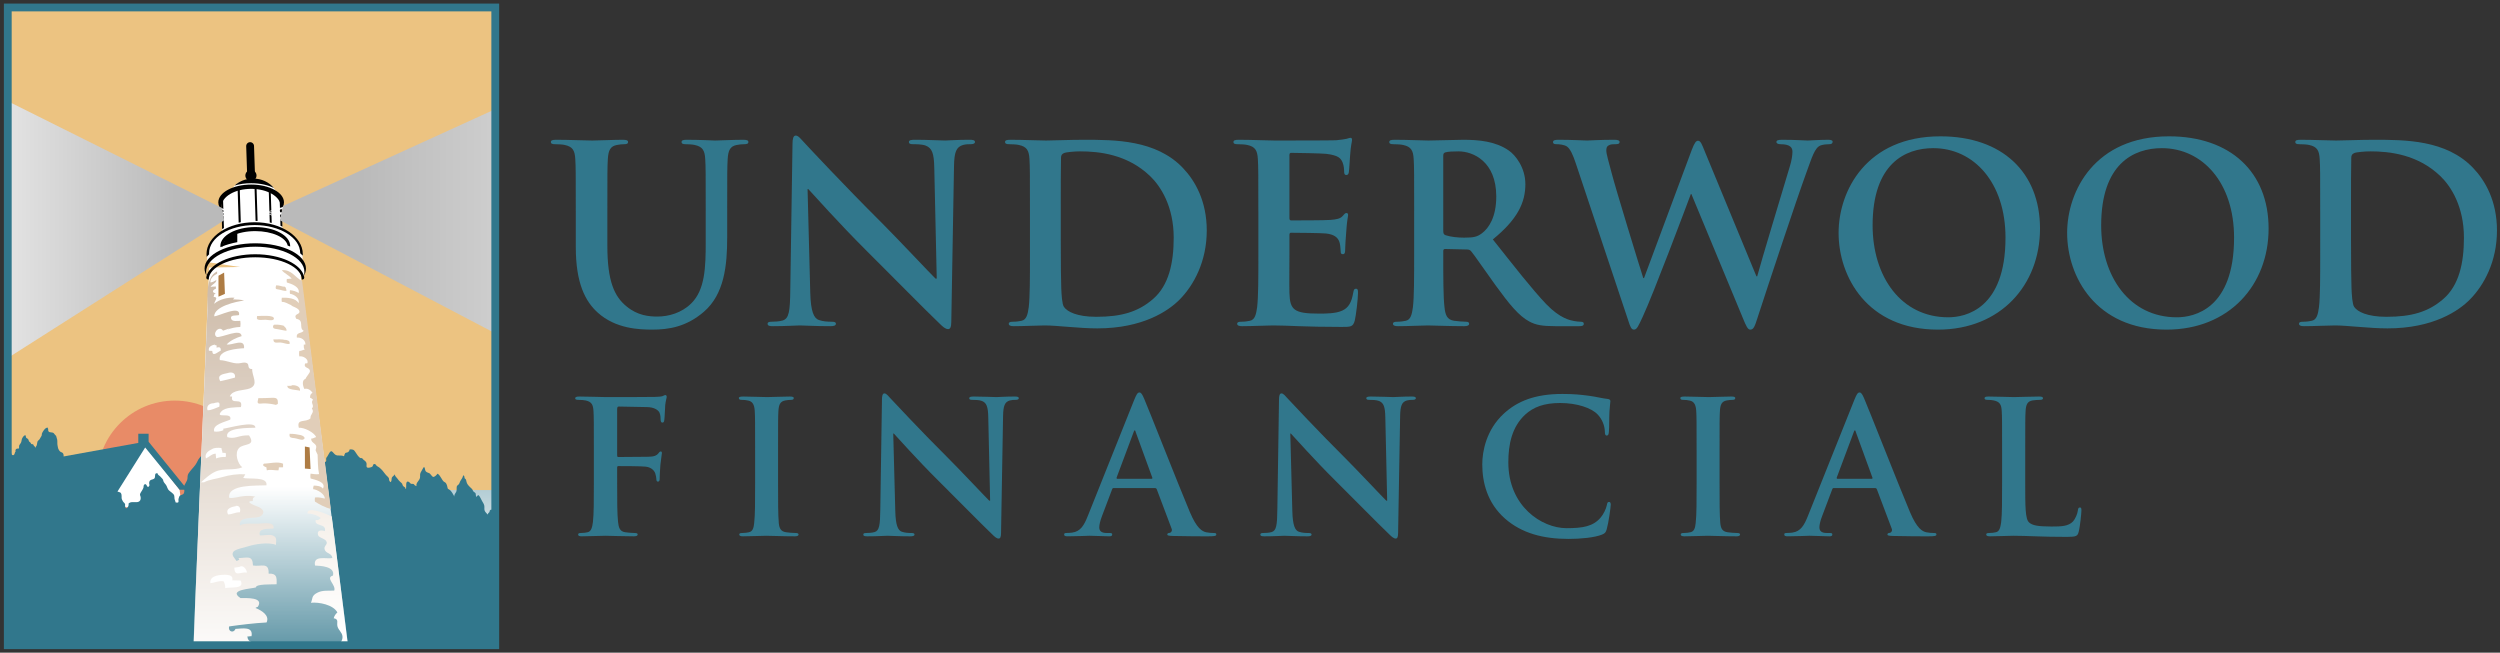
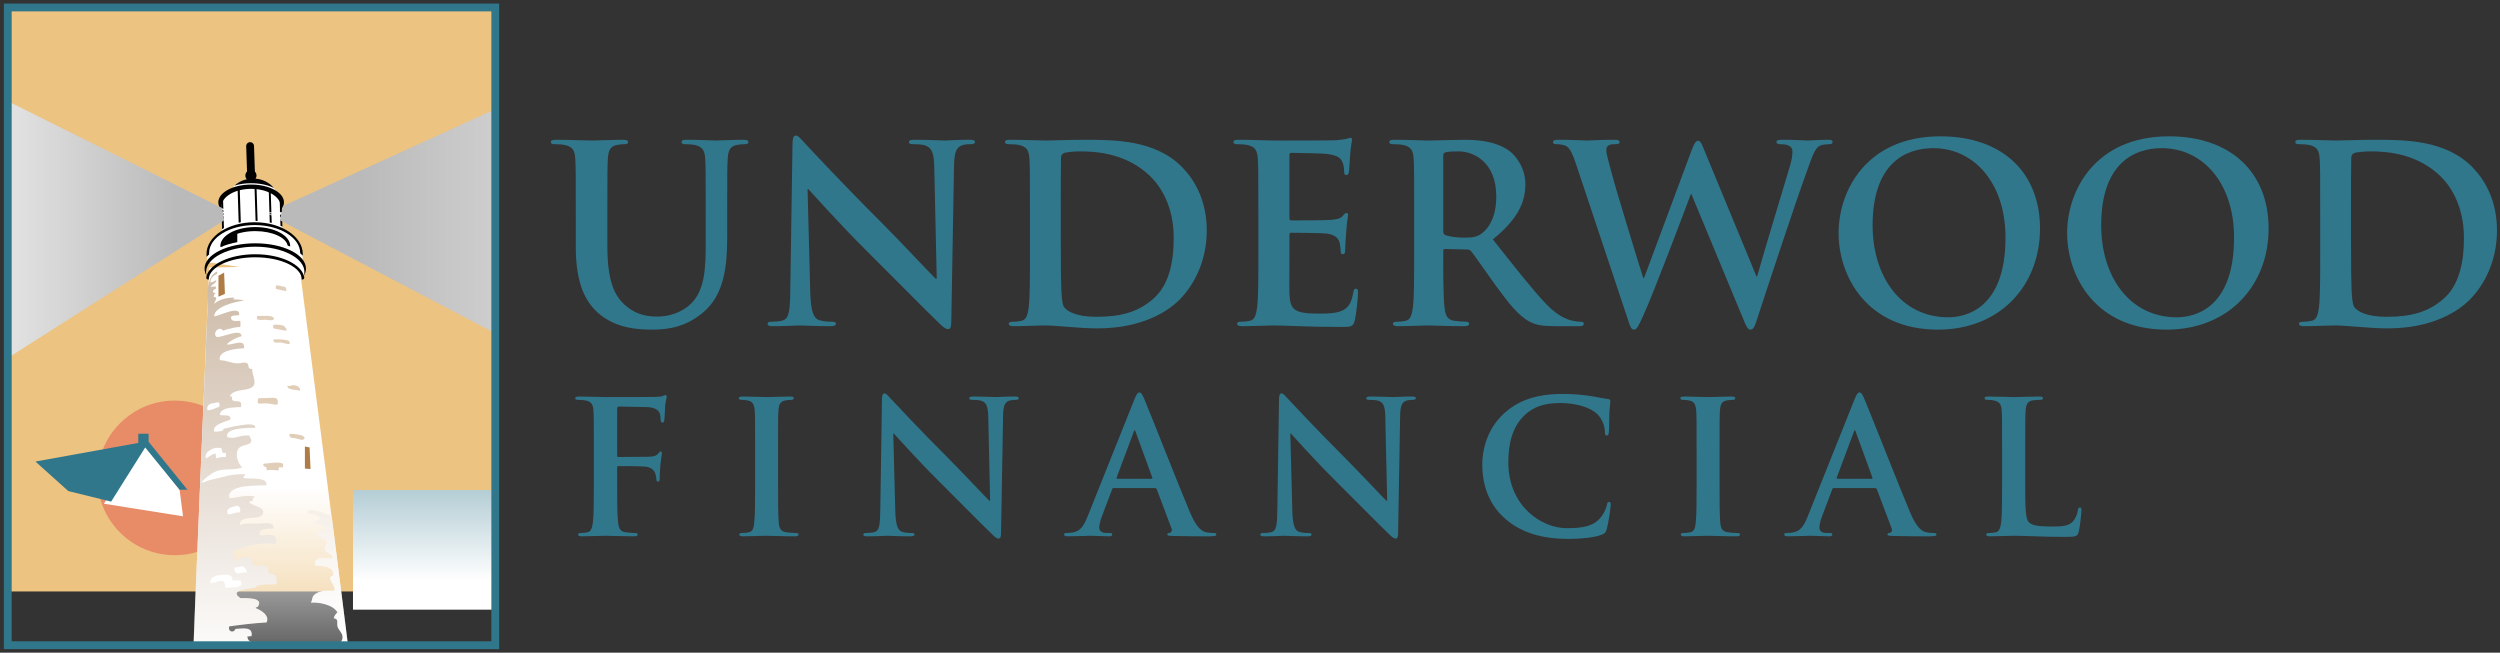
<svg xmlns="http://www.w3.org/2000/svg" xmlns:xlink="http://www.w3.org/1999/xlink" version="1.1" id="Layer_1" x="0px" y="0px" width="320.309px" height="83.624px" viewBox="0 0 320.309 83.624" enable-background="new 0 0 320.309 83.624" xml:space="preserve">
  <rect x="0" y="0" width="320.309" height="83.624" fill="#333333" stroke="none" />
  <g>
    <g>
      <path fill="#31778C" d="M73.771,27.07c0-4.803,0-5.686-0.064-6.696c-0.062-1.076-0.314-1.581-1.356-1.802    c-0.254-0.063-0.791-0.095-1.233-0.095c-0.348,0-0.537-0.063-0.537-0.284c0-0.222,0.222-0.284,0.695-0.284    c1.674,0,3.665,0.095,4.612,0.095c0.758,0,2.748-0.095,3.885-0.095c0.475,0,0.696,0.062,0.696,0.284    c0,0.22-0.189,0.284-0.507,0.284c-0.346,0-0.535,0.032-0.916,0.095c-0.854,0.158-1.104,0.695-1.168,1.802    c-0.062,1.01-0.062,1.894-0.062,6.696v4.423c0,4.58,0.916,6.507,2.464,7.77c1.421,1.17,2.874,1.296,3.948,1.296    c1.39,0,3.096-0.442,4.359-1.707c1.738-1.736,1.832-4.578,1.832-7.833V27.07c0-4.803,0-5.686-0.062-6.696    c-0.064-1.076-0.316-1.581-1.359-1.802c-0.252-0.063-0.789-0.095-1.137-0.095s-0.537-0.063-0.537-0.284    c0-0.222,0.222-0.284,0.664-0.284c1.611,0,3.601,0.095,3.633,0.095c0.379,0,2.369-0.095,3.602-0.095    c0.441,0,0.662,0.062,0.662,0.284c0,0.22-0.189,0.284-0.568,0.284c-0.348,0-0.537,0.032-0.916,0.095    c-0.854,0.158-1.105,0.695-1.168,1.802c-0.064,1.01-0.064,1.894-0.064,6.696v3.38c0,3.506-0.348,7.233-3,9.508    c-2.243,1.928-4.518,2.273-6.572,2.273c-1.674,0-4.706-0.094-7.013-2.178c-1.61-1.455-2.811-3.792-2.811-8.372V27.07z" />
      <path fill="#31778C" d="M103.813,37.495c0.063,2.463,0.474,3.285,1.106,3.507c0.537,0.189,1.137,0.219,1.643,0.219    c0.347,0,0.536,0.063,0.536,0.254c0,0.252-0.284,0.315-0.727,0.315c-2.054,0-3.316-0.095-3.917-0.095    c-0.284,0-1.77,0.095-3.411,0.095c-0.411,0-0.696-0.032-0.696-0.315c0-0.19,0.189-0.254,0.506-0.254    c0.411,0,0.979-0.03,1.422-0.157c0.822-0.251,0.947-1.169,0.979-3.917l0.285-18.703c0-0.633,0.094-1.074,0.41-1.074    c0.348,0,0.633,0.411,1.17,0.979c0.379,0.411,5.181,5.562,9.793,10.141c2.148,2.15,6.412,6.698,6.949,7.203h0.158l-0.316-14.185    c-0.031-1.926-0.315-2.526-1.073-2.842c-0.474-0.19-1.233-0.19-1.675-0.19c-0.379,0-0.506-0.094-0.506-0.284    c0-0.254,0.348-0.284,0.822-0.284c1.643,0,3.158,0.095,3.822,0.095c0.348,0,1.548-0.095,3.096-0.095    c0.411,0,0.727,0.03,0.727,0.284c0,0.189-0.189,0.284-0.569,0.284c-0.314,0-0.568,0-0.947,0.095    c-0.884,0.252-1.137,0.917-1.169,2.684l-0.348,19.936c0,0.695-0.127,0.978-0.41,0.978c-0.348,0-0.727-0.347-1.073-0.694    c-1.991-1.896-6.035-6.035-9.319-9.289c-3.443-3.412-6.951-7.359-7.52-7.96h-0.094L103.813,37.495z" />
      <path fill="#31778C" d="M131.961,27.07c0-4.803,0-5.686-0.062-6.696c-0.063-1.076-0.316-1.581-1.358-1.802    c-0.253-0.063-0.79-0.095-1.231-0.095c-0.349,0-0.538-0.063-0.538-0.284c0-0.222,0.222-0.284,0.696-0.284    c1.674,0,3.664,0.095,4.547,0.095c0.98,0,2.971-0.095,4.867-0.095c3.948,0,9.223,0,12.666,3.6c1.58,1.644,3.066,4.265,3.066,8.025    c0,3.981-1.676,7.013-3.443,8.813c-1.454,1.485-4.74,3.726-10.584,3.726c-2.307,0-5.148-0.378-6.729-0.378    c-0.727,0-2.717,0.095-3.98,0.095c-0.41,0-0.633-0.095-0.633-0.315c0-0.157,0.127-0.254,0.506-0.254    c0.475,0,0.854-0.061,1.138-0.124c0.632-0.127,0.79-0.822,0.917-1.739c0.156-1.326,0.156-3.823,0.156-6.729V27.07z M135.91,30.545    c0,3.348,0.031,5.78,0.062,6.38c0.033,0.791,0.096,2.052,0.348,2.4c0.412,0.602,1.644,1.265,4.139,1.265    c3.223,0,5.371-0.632,7.266-2.274c2.021-1.738,2.654-4.612,2.654-7.866c0-4.012-1.675-6.603-3.033-7.898    c-2.906-2.779-6.507-3.159-8.972-3.159c-0.632,0-1.8,0.095-2.054,0.222c-0.284,0.126-0.379,0.285-0.379,0.63    c-0.031,1.074-0.031,3.823-0.031,6.319V30.545z" />
      <path fill="#31778C" d="M161.223,27.07c0-4.803,0-5.686-0.062-6.696c-0.063-1.076-0.316-1.581-1.359-1.802    c-0.252-0.063-0.789-0.095-1.23-0.095c-0.349,0-0.538-0.063-0.538-0.284c0-0.222,0.221-0.284,0.694-0.284    c1.676,0,3.666,0.095,4.549,0.095c1.012,0,7.299,0,7.898-0.033c0.602-0.062,1.105-0.125,1.359-0.188    c0.156-0.032,0.346-0.126,0.504-0.126s0.189,0.126,0.189,0.283c0,0.222-0.158,0.602-0.253,2.055    c-0.032,0.317-0.095,1.705-0.158,2.084c-0.03,0.158-0.095,0.348-0.315,0.348s-0.284-0.158-0.284-0.443    c0-0.221-0.031-0.757-0.189-1.137c-0.222-0.567-0.536-0.946-2.116-1.137c-0.537-0.063-3.854-0.126-4.486-0.126    c-0.158,0-0.221,0.095-0.221,0.317v7.991c0,0.222,0.031,0.347,0.221,0.347c0.695,0,4.328,0,5.055-0.062    c0.758-0.063,1.233-0.158,1.517-0.474c0.221-0.252,0.349-0.41,0.505-0.41c0.127,0,0.221,0.063,0.221,0.251    c0,0.189-0.156,0.695-0.251,2.307c-0.063,0.633-0.126,1.896-0.126,2.115c0,0.253,0,0.602-0.285,0.602    c-0.222,0-0.283-0.127-0.283-0.285c-0.031-0.317-0.031-0.726-0.128-1.137c-0.157-0.632-0.601-1.106-1.769-1.232    c-0.602-0.063-3.729-0.094-4.486-0.094c-0.158,0-0.189,0.126-0.189,0.316v2.495c0,1.075-0.031,3.981,0,4.896    c0.062,2.18,0.568,2.654,3.791,2.654c0.822,0,2.148,0,2.969-0.38c0.822-0.379,1.2-1.042,1.422-2.336    c0.062-0.348,0.127-0.474,0.348-0.474c0.253,0,0.253,0.253,0.253,0.569c0,0.726-0.253,2.874-0.411,3.505    c-0.222,0.822-0.506,0.822-1.706,0.822c-4.77,0-6.886-0.191-8.751-0.191c-0.725,0-2.715,0.095-3.979,0.095    c-0.412,0-0.633-0.095-0.633-0.315c0-0.157,0.127-0.254,0.506-0.254c0.475,0,0.852-0.061,1.137-0.124    c0.631-0.127,0.79-0.822,0.916-1.739c0.158-1.326,0.158-3.823,0.158-6.729V27.07z" />
      <path fill="#31778C" d="M181.188,27.07c0-4.803,0-5.686-0.062-6.696c-0.063-1.076-0.316-1.581-1.357-1.802    c-0.254-0.063-0.789-0.095-1.232-0.095c-0.348,0-0.537-0.063-0.537-0.284c0-0.222,0.222-0.284,0.695-0.284    c1.672,0,3.664,0.095,4.326,0.095c1.074,0,3.477-0.095,4.455-0.095c1.991,0,4.106,0.188,5.812,1.358    c0.885,0.601,2.148,2.21,2.148,4.329c0,2.337-0.979,4.485-4.17,7.077c2.811,3.539,4.992,6.349,6.854,8.306    c1.771,1.834,3.064,2.055,3.538,2.149c0.349,0.064,0.633,0.094,0.886,0.094s0.379,0.097,0.379,0.254    c0,0.252-0.221,0.315-0.601,0.315h-3c-1.77,0-2.56-0.158-3.381-0.599c-1.359-0.727-2.559-2.213-4.328-4.645    c-1.264-1.737-2.717-3.886-3.128-4.36c-0.157-0.19-0.348-0.222-0.568-0.222l-2.747-0.063c-0.158,0-0.254,0.063-0.254,0.254v0.442    c0,2.938,0,5.435,0.158,6.761c0.096,0.917,0.285,1.612,1.232,1.739c0.474,0.063,1.168,0.124,1.547,0.124    c0.253,0,0.379,0.097,0.379,0.254c0,0.22-0.221,0.315-0.632,0.315c-1.831,0-4.169-0.095-4.644-0.095    c-0.6,0-2.592,0.095-3.852,0.095c-0.412,0-0.633-0.095-0.633-0.315c0-0.157,0.126-0.254,0.506-0.254    c0.473,0,0.852-0.061,1.137-0.124c0.631-0.127,0.789-0.822,0.915-1.739c0.157-1.326,0.157-3.823,0.157-6.729V27.07z     M184.916,29.565c0,0.348,0.062,0.474,0.285,0.569c0.663,0.222,1.61,0.316,2.399,0.316c1.265,0,1.676-0.126,2.243-0.538    c0.947-0.695,1.865-2.148,1.865-4.739c0-4.485-2.97-5.78-4.834-5.78c-0.789,0-1.358,0.032-1.674,0.126    c-0.223,0.063-0.285,0.189-0.285,0.443V29.565z" />
      <path fill="#31778C" d="M201.921,21.004c-0.38-1.167-0.728-1.927-1.17-2.243c-0.349-0.221-0.979-0.285-1.265-0.285    c-0.315,0-0.504-0.031-0.504-0.284c0-0.222,0.252-0.284,0.695-0.284c1.642,0,3.381,0.095,3.664,0.095    c0.285,0,1.674-0.095,3.506-0.095c0.441,0,0.662,0.095,0.662,0.284c0,0.252-0.25,0.284-0.566,0.284c-0.252,0-0.57,0-0.791,0.127    c-0.283,0.126-0.346,0.348-0.346,0.695c0,0.411,0.314,1.485,0.693,2.906c0.539,2.085,3.475,11.658,4.043,13.426h0.096    l6.129-16.458c0.348-0.885,0.537-1.138,0.789-1.138c0.348,0,0.506,0.474,0.916,1.486l6.57,15.889h0.096    c0.568-2.115,3.096-10.457,4.201-14.153c0.223-0.725,0.316-1.388,0.316-1.83c0-0.506-0.285-0.949-1.518-0.949    c-0.314,0-0.535-0.094-0.535-0.284c0-0.222,0.252-0.284,0.727-0.284c1.674,0,3,0.095,3.285,0.095c0.221,0,1.58-0.095,2.621-0.095    c0.348,0,0.568,0.062,0.568,0.251c0,0.222-0.156,0.316-0.441,0.316c-0.314,0-0.758,0.032-1.105,0.158    c-0.758,0.285-1.105,1.55-1.77,3.348c-1.451,3.982-4.77,14.027-6.318,18.767c-0.348,1.104-0.506,1.482-0.916,1.482    c-0.314,0-0.504-0.378-0.979-1.546l-6.57-15.829h-0.064c-0.6,1.612-4.801,12.796-6.158,15.701    c-0.602,1.295-0.76,1.673-1.137,1.673c-0.318,0-0.475-0.346-0.729-1.168L201.921,21.004z" />
      <path fill="#31778C" d="M235.566,29.85c0-5.402,3.568-12.383,13.047-12.383c7.866,0,12.76,4.58,12.76,11.814    c0,7.235-5.051,12.952-13.077,12.952C239.23,42.232,235.566,35.44,235.566,29.85z M256.952,30.45    c0-7.076-4.075-11.468-9.256-11.468c-3.633,0-7.771,2.022-7.771,9.887c0,6.571,3.635,11.785,9.701,11.785    C251.834,40.654,256.952,39.58,256.952,30.45z" />
      <path fill="#31778C" d="M264.85,29.85c0-5.402,3.57-12.383,13.047-12.383c7.865,0,12.764,4.58,12.764,11.814    c0,7.235-5.055,12.952-13.078,12.952C268.514,42.232,264.85,35.44,264.85,29.85z M286.237,30.45    c0-7.076-4.076-11.468-9.256-11.468c-3.633,0-7.771,2.022-7.771,9.887c0,6.571,3.633,11.785,9.697,11.785    C281.122,40.654,286.237,39.58,286.237,30.45z" />
      <path fill="#31778C" d="M297.272,27.07c0-4.803,0-5.686-0.064-6.696c-0.062-1.076-0.316-1.581-1.359-1.802    c-0.25-0.063-0.789-0.095-1.23-0.095c-0.348,0-0.537-0.063-0.537-0.284c0-0.222,0.221-0.284,0.695-0.284    c1.674,0,3.664,0.095,4.547,0.095c0.98,0,2.971-0.095,4.867-0.095c3.949,0,9.223,0,12.666,3.6    c1.582,1.644,3.064,4.265,3.064,8.025c0,3.981-1.672,7.013-3.443,8.813c-1.451,1.485-4.738,3.726-10.582,3.726    c-2.307,0-5.148-0.378-6.73-0.378c-0.725,0-2.715,0.095-3.979,0.095c-0.41,0-0.633-0.095-0.633-0.315    c0-0.157,0.127-0.254,0.506-0.254c0.475,0,0.854-0.061,1.137-0.124c0.633-0.127,0.791-0.822,0.918-1.739    c0.158-1.326,0.158-3.823,0.158-6.729V27.07z M301.219,30.545c0,3.348,0.033,5.78,0.064,6.38c0.031,0.791,0.096,2.052,0.346,2.4    c0.412,0.602,1.645,1.265,4.137,1.265c3.225,0,5.373-0.632,7.27-2.274c2.021-1.738,2.652-4.612,2.652-7.866    c0-4.012-1.674-6.603-3.031-7.898c-2.908-2.779-6.51-3.159-8.973-3.159c-0.633,0-1.801,0.095-2.055,0.222    c-0.281,0.126-0.377,0.285-0.377,0.63c-0.033,1.074-0.033,3.823-0.033,6.319V30.545z" />
      <path fill="#31778C" d="M79.072,61.845c0,2.275,0,4.051,0.118,5.046c0.071,0.687,0.215,1.208,0.925,1.304    c0.33,0.047,0.852,0.095,1.183,0.095c0.308,0,0.403,0.07,0.403,0.189c0,0.165-0.165,0.235-0.521,0.235    c-1.494,0-2.985-0.071-3.601-0.071s-2.11,0.071-3.009,0.071c-0.331,0-0.498-0.047-0.498-0.235c0-0.119,0.095-0.189,0.356-0.189    c0.356,0,0.64-0.047,0.852-0.095c0.474-0.096,0.592-0.617,0.688-1.304c0.119-0.995,0.119-2.771,0.119-5.046v-4.169    c0-3.601,0-4.265-0.047-5.021c-0.049-0.806-0.237-1.185-1.019-1.35c-0.189-0.047-0.592-0.072-0.925-0.072    c-0.236,0-0.401-0.047-0.401-0.19c0-0.189,0.189-0.237,0.545-0.237c1.229,0,2.723,0.071,3.41,0.071c0.899,0,5.708,0,6.256-0.023    c0.449-0.025,0.733-0.025,0.969-0.095c0.142-0.047,0.261-0.142,0.379-0.142c0.097,0,0.167,0.095,0.167,0.212    c0,0.168-0.119,0.452-0.189,1.067c-0.023,0.238-0.07,1.634-0.119,1.919c-0.023,0.188-0.07,0.331-0.237,0.331    c-0.165,0-0.213-0.118-0.236-0.378c0-0.19,0-0.569-0.142-0.899c-0.165-0.334-0.664-0.688-1.564-0.711l-3.647-0.07    c-0.144,0-0.214,0.07-0.214,0.331v5.922c0,0.141,0.024,0.213,0.166,0.213l3.033-0.024c0.402,0,0.733,0,1.065-0.022    c0.451-0.025,0.782-0.119,1.019-0.425c0.117-0.142,0.167-0.238,0.307-0.238c0.096,0,0.143,0.071,0.143,0.214    c0,0.142-0.119,0.735-0.189,1.469c-0.048,0.474-0.095,1.562-0.095,1.729c0,0.213,0,0.45-0.238,0.45    c-0.141,0-0.189-0.166-0.189-0.331c0-0.167-0.048-0.452-0.142-0.735c-0.119-0.332-0.474-0.759-1.209-0.852    c-0.591-0.072-3.102-0.072-3.505-0.072c-0.119,0-0.166,0.047-0.166,0.212V61.845z" />
      <path fill="#31778C" d="M96.748,57.676c0-3.601,0-4.265-0.048-5.021c-0.046-0.806-0.283-1.209-0.804-1.327    c-0.262-0.07-0.569-0.095-0.853-0.095c-0.237,0-0.379-0.047-0.379-0.236c0-0.143,0.19-0.191,0.568-0.191    c0.901,0,2.394,0.071,3.081,0.071c0.59,0,1.988-0.071,2.89-0.071c0.308,0,0.498,0.048,0.498,0.191c0,0.189-0.145,0.236-0.38,0.236    c-0.237,0-0.426,0.025-0.71,0.072c-0.64,0.118-0.829,0.521-0.878,1.35c-0.045,0.756-0.045,1.421-0.045,5.021v4.169    c0,2.298,0,4.169,0.094,5.188c0.071,0.64,0.236,1.066,0.946,1.162c0.333,0.047,0.854,0.095,1.209,0.095    c0.261,0,0.379,0.07,0.379,0.189c0,0.165-0.189,0.235-0.45,0.235c-1.564,0-3.056-0.071-3.696-0.071    c-0.544,0-2.036,0.071-2.984,0.071c-0.307,0-0.473-0.071-0.473-0.235c0-0.119,0.094-0.189,0.378-0.189    c0.356,0,0.64-0.047,0.854-0.095c0.473-0.096,0.615-0.498,0.685-1.187c0.119-0.994,0.119-2.865,0.119-5.164V57.676z" />
      <path fill="#31778C" d="M114.707,65.493c0.047,1.85,0.356,2.465,0.829,2.631c0.403,0.142,0.854,0.166,1.232,0.166    c0.26,0,0.403,0.047,0.403,0.189c0,0.188-0.214,0.235-0.545,0.235c-1.539,0-2.487-0.071-2.938-0.071    c-0.214,0-1.327,0.071-2.559,0.071c-0.307,0-0.521-0.023-0.521-0.235c0-0.142,0.142-0.189,0.379-0.189    c0.308,0,0.734-0.023,1.065-0.118c0.618-0.19,0.711-0.877,0.735-2.94l0.213-14.022c0-0.476,0.071-0.807,0.309-0.807    c0.261,0,0.473,0.307,0.876,0.734c0.284,0.308,3.885,4.169,7.343,7.604c1.612,1.611,4.811,5.023,5.212,5.402h0.118l-0.236-10.636    c-0.024-1.445-0.239-1.897-0.807-2.133c-0.354-0.142-0.923-0.142-1.255-0.142c-0.284,0-0.378-0.07-0.378-0.213    c0-0.191,0.259-0.214,0.615-0.214c1.232,0,2.37,0.071,2.867,0.071c0.26,0,1.161-0.071,2.321-0.071    c0.308,0,0.545,0.023,0.545,0.214c0,0.143-0.142,0.213-0.426,0.213c-0.237,0-0.426,0-0.711,0.072    c-0.663,0.188-0.852,0.686-0.877,2.012l-0.259,14.95c0,0.521-0.096,0.735-0.309,0.735c-0.261,0-0.545-0.264-0.805-0.522    c-1.492-1.422-4.525-4.524-6.988-6.964c-2.583-2.559-5.213-5.522-5.639-5.971h-0.071L114.707,65.493z" />
      <path fill="#31778C" d="M142.69,62.532c-0.119,0-0.166,0.047-0.213,0.189l-1.28,3.387c-0.236,0.594-0.355,1.163-0.355,1.446    c0,0.427,0.213,0.735,0.948,0.735h0.354c0.285,0,0.356,0.047,0.356,0.189c0,0.188-0.142,0.235-0.402,0.235    c-0.757,0-1.776-0.071-2.511-0.071c-0.261,0-1.563,0.071-2.796,0.071c-0.307,0-0.45-0.047-0.45-0.235    c0-0.142,0.096-0.189,0.284-0.189c0.213,0,0.545-0.023,0.735-0.047c1.089-0.144,1.54-0.947,2.014-2.133l5.946-14.876    c0.285-0.687,0.426-0.948,0.665-0.948c0.213,0,0.354,0.214,0.591,0.758c0.569,1.303,4.359,10.969,5.875,14.571    c0.9,2.129,1.587,2.462,2.084,2.582c0.354,0.071,0.71,0.095,0.997,0.095c0.188,0,0.307,0.024,0.307,0.189    c0,0.188-0.213,0.235-1.09,0.235c-0.852,0-2.582,0-4.478-0.047c-0.426-0.024-0.71-0.024-0.71-0.188    c0-0.142,0.095-0.189,0.332-0.213c0.166-0.047,0.332-0.261,0.213-0.546l-1.894-5.023c-0.048-0.118-0.119-0.165-0.237-0.165H142.69    z M147.523,61.349c0.117,0,0.142-0.073,0.117-0.144l-2.132-5.852c-0.024-0.094-0.047-0.214-0.118-0.214    c-0.071,0-0.119,0.12-0.142,0.214l-2.18,5.828c-0.023,0.094,0,0.167,0.095,0.167H147.523z" />
      <path fill="#31778C" d="M165.578,65.493c0.048,1.85,0.354,2.465,0.829,2.631c0.402,0.142,0.854,0.166,1.231,0.166    c0.261,0,0.403,0.047,0.403,0.189c0,0.188-0.214,0.235-0.544,0.235c-1.541,0-2.487-0.071-2.939-0.071    c-0.212,0-1.325,0.071-2.557,0.071c-0.308,0-0.522-0.023-0.522-0.235c0-0.142,0.143-0.189,0.38-0.189    c0.308,0,0.734-0.023,1.066-0.118c0.615-0.19,0.71-0.877,0.734-2.94l0.211-14.022c0-0.476,0.072-0.807,0.31-0.807    c0.259,0,0.473,0.307,0.876,0.734c0.286,0.308,3.886,4.169,7.344,7.604c1.611,1.611,4.809,5.023,5.211,5.402h0.119l-0.237-10.636    c-0.023-1.445-0.236-1.897-0.804-2.133c-0.356-0.142-0.925-0.142-1.256-0.142c-0.284,0-0.379-0.07-0.379-0.213    c0-0.191,0.261-0.214,0.616-0.214c1.231,0,2.369,0.071,2.867,0.071c0.26,0,1.16-0.071,2.322-0.071    c0.307,0,0.544,0.023,0.544,0.214c0,0.143-0.141,0.213-0.427,0.213c-0.237,0-0.427,0-0.711,0.072    c-0.662,0.188-0.852,0.686-0.876,2.012l-0.26,14.95c0,0.521-0.096,0.735-0.308,0.735c-0.261,0-0.545-0.264-0.806-0.522    c-1.493-1.422-4.524-4.524-6.989-6.964c-2.582-2.559-5.212-5.522-5.638-5.971h-0.071L165.578,65.493z" />
      <path fill="#31778C" d="M192.85,66.465c-2.32-2.039-2.936-4.691-2.936-6.989c0-1.611,0.498-4.407,2.771-6.491    c1.705-1.564,3.957-2.511,7.486-2.511c1.471,0,2.346,0.094,3.435,0.236c0.899,0.118,1.658,0.332,2.369,0.403    c0.26,0.023,0.354,0.144,0.354,0.284c0,0.189-0.07,0.474-0.117,1.303c-0.048,0.782-0.023,2.084-0.071,2.559    c-0.024,0.355-0.07,0.544-0.282,0.544c-0.191,0-0.238-0.189-0.238-0.521c-0.025-0.733-0.333-1.563-0.926-2.179    c-0.781-0.83-2.629-1.469-4.808-1.469c-2.062,0-3.413,0.522-4.454,1.469c-1.73,1.588-2.18,3.838-2.18,6.135    c0,5.64,4.288,8.434,7.463,8.434c2.107,0,3.388-0.235,4.336-1.326c0.401-0.451,0.71-1.138,0.806-1.562    c0.07-0.381,0.117-0.476,0.305-0.476c0.166,0,0.213,0.165,0.213,0.355c0,0.286-0.283,2.345-0.518,3.151    c-0.121,0.404-0.215,0.522-0.617,0.687c-0.947,0.38-2.748,0.546-4.264,0.546C197.731,69.048,195.008,68.337,192.85,66.465z" />
      <path fill="#31778C" d="M217.374,57.676c0-3.601,0-4.265-0.047-5.021c-0.047-0.806-0.284-1.209-0.806-1.327    c-0.259-0.07-0.568-0.095-0.852-0.095c-0.236,0-0.378-0.047-0.378-0.236c0-0.143,0.189-0.191,0.568-0.191    c0.9,0,2.392,0.071,3.081,0.071c0.591,0,1.989-0.071,2.888-0.071c0.309,0,0.498,0.048,0.498,0.191    c0,0.189-0.142,0.236-0.376,0.236c-0.24,0-0.429,0.025-0.712,0.072c-0.642,0.118-0.83,0.521-0.877,1.35    c-0.045,0.756-0.045,1.421-0.045,5.021v4.169c0,2.298,0,4.169,0.093,5.188c0.071,0.64,0.237,1.066,0.947,1.162    c0.331,0.047,0.854,0.095,1.208,0.095c0.264,0,0.381,0.07,0.381,0.189c0,0.165-0.191,0.235-0.451,0.235    c-1.563,0-3.056-0.071-3.696-0.071c-0.546,0-2.037,0.071-2.983,0.071c-0.309,0-0.474-0.071-0.474-0.235    c0-0.119,0.094-0.189,0.375-0.189c0.36,0,0.642-0.047,0.854-0.095c0.475-0.096,0.617-0.498,0.687-1.187    c0.119-0.994,0.119-2.865,0.119-5.164V57.676z" />
      <path fill="#31778C" d="M234.955,62.532c-0.117,0-0.165,0.047-0.213,0.189l-1.278,3.387c-0.239,0.594-0.355,1.163-0.355,1.446    c0,0.427,0.213,0.735,0.946,0.735h0.355c0.284,0,0.355,0.047,0.355,0.189c0,0.188-0.142,0.235-0.401,0.235    c-0.758,0-1.778-0.071-2.513-0.071c-0.259,0-1.564,0.071-2.795,0.071c-0.309,0-0.451-0.047-0.451-0.235    c0-0.142,0.096-0.189,0.284-0.189c0.215,0,0.545-0.023,0.735-0.047c1.09-0.144,1.539-0.947,2.013-2.133l5.949-14.876    c0.282-0.687,0.424-0.948,0.662-0.948c0.213,0,0.355,0.214,0.591,0.758c0.57,1.303,4.361,10.969,5.875,14.571    c0.9,2.129,1.587,2.462,2.084,2.582c0.357,0.071,0.71,0.095,0.997,0.095c0.188,0,0.307,0.024,0.307,0.189    c0,0.188-0.213,0.235-1.088,0.235c-0.853,0-2.584,0-4.478-0.047c-0.429-0.024-0.71-0.024-0.71-0.188    c0-0.142,0.094-0.189,0.33-0.213c0.165-0.047,0.333-0.261,0.215-0.546l-1.896-5.023c-0.048-0.118-0.119-0.165-0.236-0.165H234.955    z M239.788,61.349c0.119,0,0.142-0.073,0.119-0.144l-2.132-5.852c-0.023-0.094-0.048-0.214-0.119-0.214    c-0.069,0-0.117,0.12-0.142,0.214l-2.181,5.828c-0.022,0.094,0,0.167,0.096,0.167H239.788z" />
      <path fill="#31778C" d="M259.478,61.845c0,3.034,0,4.668,0.496,5.093c0.405,0.357,1.02,0.522,2.868,0.522    c1.255,0,2.179-0.023,2.771-0.665c0.282-0.306,0.568-0.97,0.617-1.421c0.024-0.213,0.07-0.355,0.261-0.355    c0.164,0,0.188,0.118,0.188,0.403c0,0.261-0.165,2.038-0.354,2.726c-0.143,0.519-0.262,0.639-1.494,0.639    c-3.41,0-4.975-0.144-6.893-0.144c-0.545,0-2.038,0.071-2.986,0.071c-0.307,0-0.473-0.071-0.473-0.235    c0-0.119,0.095-0.189,0.379-0.189c0.354,0,0.641-0.047,0.854-0.095c0.474-0.096,0.591-0.617,0.687-1.304    c0.117-0.995,0.117-2.866,0.117-5.046v-4.169c0-3.601,0-4.265-0.048-5.021c-0.046-0.806-0.236-1.185-1.018-1.35    c-0.19-0.047-0.477-0.072-0.781-0.072c-0.261,0-0.403-0.047-0.403-0.213c0-0.166,0.165-0.214,0.521-0.214    c1.113,0,2.606,0.071,3.246,0.071c0.567,0,2.3-0.071,3.222-0.071c0.333,0,0.498,0.048,0.498,0.214    c0,0.167-0.142,0.213-0.426,0.213c-0.262,0-0.642,0.025-0.924,0.072c-0.641,0.118-0.829,0.521-0.877,1.35    c-0.048,0.756-0.048,1.421-0.048,5.021V61.845z" />
    </g>
    <g>
      <defs>
        <rect id="SVGID_1_" x="0.997" y="0.958" width="62.459" height="81.708" />
      </defs>
      <clipPath id="SVGID_2_">
        <use xlink:href="#SVGID_1_" overflow="visible" />
      </clipPath>
      <g clip-path="url(#SVGID_2_)">
        <rect x="-13.311" y="0.838" fill="#ECC381" width="125.671" height="74.944" />
      </g>
      <circle clip-path="url(#SVGID_2_)" fill="#E88B67" cx="22.385" cy="61.229" r="9.904" />
      <linearGradient id="SVGID_3_" gradientUnits="userSpaceOnUse" x1="78.793" y1="74.478" x2="78.793" y2="42.458">
        <stop offset="0" style="stop-color:#FFFFFF" />
        <stop offset="1" style="stop-color:#31778C" />
      </linearGradient>
      <rect x="45.226" y="62.791" clip-path="url(#SVGID_2_)" fill="url(#SVGID_3_)" width="67.133" height="15.324" />
      <polygon clip-path="url(#SVGID_2_)" fill="#FFFFFF" points="13.309,64.537 18.306,56.747 23.009,62.746 23.451,66.153   " />
      <polygon clip-path="url(#SVGID_2_)" fill="#31778C" points="4.538,59.134 17.718,56.747 17.718,55.571 19.041,55.571     19.041,56.599 24.013,62.746 23.009,62.746 18.601,57.335 14.238,64.269 8.752,62.92   " />
      <g clip-path="url(#SVGID_2_)">
-         <path fill="#31778C" d="M105.729,73.687c-0.239,0.003-0.412-0.058-0.636-0.137c-0.245-0.085-0.455-0.083-0.748-0.083     c-0.292-0.002-0.428,0.01-0.686,0.139c-0.188,0.095-0.144,0.092-0.372,0.086c0.044-0.063-0.123-0.104-0.046-0.125     c-0.056-0.044-1.246,0.007-1.883,0.009c-0.249,0.002-0.503,0.021-0.747-0.021c-0.153-0.027-0.416-0.081-0.546-0.168     c-0.073-0.05-0.141-0.201-0.204-0.231c-0.138-0.068-0.373-0.021-0.526-0.02c-0.25,0.002-0.347,0.003-0.545-0.134     c-0.248-0.169-0.365-0.475-0.673-0.541c-0.223-0.049-0.762,0.004-0.702,0.352c-0.422-0.041-0.859-0.009-1.283-0.008     c-0.222,0.001-0.471,0.036-0.688-0.021c-0.213-0.057-0.378-0.183-0.607-0.204c-0.197-0.018-0.428-0.03-0.579,0.11     c-0.135,0.126-0.124,0.25-0.322,0.315c-0.282,0.092-0.697,0.028-0.995,0.022c-0.093-0.002-0.222-0.035-0.306,0.018     c-0.029,0.07-0.073,0.131-0.13,0.183c-0.202,0.128-0.294-0.012-0.37-0.17c-0.117-0.249-0.048-0.353-0.297-0.502     c-0.119-0.071-0.195-0.136-0.301-0.219c-0.18-0.139-0.463-0.371-0.686-0.419c-0.348-0.075-0.421-0.004-0.462-0.419     c-0.379-0.098-1.115,0.209-1.283-0.234c-0.081-0.218-0.089-0.468-0.243-0.642c-0.093-0.105-0.275-0.241-0.389-0.328     c-0.171-0.133-0.362-0.104-0.525-0.212c-0.287-0.188-0.442-0.485-0.536-0.8c-0.098-0.332-0.296-0.554-0.553-0.771     c-0.151-0.126-0.275-0.062-0.433-0.159c-0.119-0.072-0.164-0.247-0.205-0.369c-0.115-0.334-0.182-0.682-0.305-1.014l-0.02-0.05     c-0.048-0.007-0.026-0.024-0.069-0.082c-0.04-0.055-0.078-0.106-0.137-0.136c-0.126-0.062-0.287-0.335-0.351-0.286     c-0.029,0.111-0.067,0.108-0.119,0.156c-0.088,0.083-0.058,0.248-0.204,0.125c-0.076-0.064-0.179-0.235-0.192-0.334     c0.003-0.041,0.007-0.08,0.014-0.119c-0.017-0.083-0.072-0.141-0.162-0.107c-0.04,0.163,0.016,0.287-0.074,0.439     c-0.148-0.011-0.148-0.288-0.155-0.384c-0.011-0.143-0.052-0.28-0.057-0.422c-0.006-0.138-0.05-0.21-0.061-0.343     c-0.135-0.034-0.343,0.067-0.382-0.116c-0.015-0.073,0.01-0.147-0.008-0.221c-0.014-0.057-0.048-0.084-0.042-0.147     c-0.031,0.06-0.089,0.099-0.155,0.1c-0.036,0.1-0.043,0.21-0.08,0.311c-0.022,0.06-0.072,0.116-0.094,0.181     c-0.046,0.133-0.08,0.279-0.153,0.396c-0.023,0.038-0.049,0.05-0.07,0.09c-0.006,0.055-0.02,0.108-0.04,0.162     c-0.05,0.091-0.176,0.106-0.228,0.186c-0.046,0.075,0.019,0.188-0.006,0.267c-0.02,0.064-0.083,0.112-0.137,0.147     c-0.082,0.056-0.114,0.022-0.145,0.126c0.013,0.037,0.011,0.073-0.005,0.108c-0.051,0.015-0.257-0.419-0.271-0.496     c0.004-0.037,0.007-0.076,0.008-0.112c-0.003-0.031-0.018-0.051-0.046-0.065c-0.011-0.047,0.003-0.112-0.021-0.156     c-0.031-0.055-0.112-0.063-0.145-0.118c-0.032-0.055-0.012-0.148-0.011-0.209c0-0.057,0.025-0.168,0.01-0.22     c-0.026-0.084-0.171-0.124-0.236-0.167c-0.117-0.08-0.181-0.146-0.229-0.272c-0.045-0.121-0.107-0.24-0.164-0.132     c-0.032,0.055-0.07,0.082-0.094,0.188c-0.018,0.079-0.048,0.075-0.102,0.123c-0.085,0.076-0.191,0.092-0.247,0.155L81.2,65.588     c-0.129,0.116-0.144,0.151-0.177,0.324c-0.021,0.108,0.082,0.222-0.066,0.263c-0.053-0.301-0.338-0.506-0.462-0.778     c-0.089-0.196-0.043-0.136-0.24-0.237c-0.106-0.053-0.232-0.103-0.301-0.205c-0.083-0.121-0.029-0.256-0.129-0.393     c-0.052-0.071-0.158-0.164-0.219-0.243c-0.299-0.383-0.653-0.583-1.026-0.855c-0.142-0.103-0.233-0.285-0.375-0.388     c-0.144-0.103-0.318-0.217-0.455-0.308c-0.107-0.071-0.063-0.147-0.245-0.115c-0.211,0.037-0.257,0.419-0.524,0.321     c-0.166-0.061-0.227-0.372-0.329-0.493c-0.246,0.172-0.298,0.389-0.355,0.65c-0.083,0.387-0.208,0.278-0.416,0.054     c-0.23-0.245-0.295-0.543-0.553-0.772c-0.245-0.219-0.209-0.307-0.252-0.615c-0.281-0.115-0.66-0.022-0.973-0.125     c-0.002-0.089,0.026-0.14,0.083-0.196c-0.099-0.138-0.28-0.163-0.429-0.221c-0.174-0.067-0.219-0.094-0.355-0.221     c-0.05-0.047-0.158-0.113-0.196-0.159c-0.079-0.046-0.115-0.114-0.108-0.204c-0.105-0.116-0.114-0.173-0.253-0.003     c-0.115,0.141-0.112,0.299-0.24,0.446c-0.139,0.157-0.24,0.282-0.359,0.447c-0.061,0.084-0.183,0.124-0.229,0.212     c-0.014,0.076-0.028,0.15-0.042,0.226c-0.045,0.102-0.205,0.367-0.279,0.448c-0.115,0.127-0.317,0.149-0.502,0.111     c-0.254-0.052-0.277-0.234-0.386-0.452c-0.077-0.151-0.067-0.343-0.277-0.139c-0.107,0.102-0.06,0.208-0.103,0.338     c-0.084,0.256-0.347,0.481-0.499,0.71c-0.101,0.149-0.224,0.346-0.254,0.526c-0.022,0.143,0.037,0.271-0.019,0.409     c-0.087-0.101-0.055-0.185-0.108-0.299c-0.045-0.1-0.165-0.242-0.231-0.332c-0.122-0.17-0.013-0.155-0.234-0.249     c-0.135-0.017-0.265-0.051-0.39-0.101c-0.002-0.414-0.339-0.586-0.675-0.753c-0.104-0.052,0.012-0.16-0.187-0.088     c-0.036,0.039-0.072,0.076-0.106,0.113c-0.147,0.166-0.142,0.309-0.114,0.504c0.014,0.098,0.075,0.086,0.063,0.219     c0.001-0.007-0.112,0.238-0.114,0.245c-0.071,0.168-0.017,0.421-0.1,0.561c-0.062,0.103-0.191,0.154-0.297,0.086     c-0.012-0.061-0.027-0.12-0.042-0.179c-0.112-0.12-0.226-0.195-0.398-0.121c-0.056,0.287-0.186,0.432-0.319,0.673     c-0.087,0.158-0.108,0.31-0.188,0.471c-0.097,0.2-0.295,0.373-0.411,0.57c-0.259,0.436-0.638,0.722-0.643,1.249     c-0.004,0.165-0.075,0.553,0.061,0.662c-0.098,0.08-0.05,0.217-0.083,0.331c-0.044,0.151-0.165,0.297-0.229,0.441     c-0.078,0.17-0.001,0.671-0.308,0.561c-0.19-0.068-0.194-0.384-0.236-0.559c-0.082-0.339-0.418-0.558-0.51-0.891     c-0.074-0.267,0.011-0.414-0.154-0.65c-0.177-0.251-0.427-0.506-0.532-0.779c-0.069-0.178-0.144-0.536-0.417-0.223     c-0.01,0.069-0.024,0.136-0.042,0.204c-0.037,0.037-0.075,0.07-0.117,0.101c-0.043,0.07-0.09,0.125-0.104,0.213     c-0.123-0.159-0.33-0.315-0.396-0.51c-0.067-0.202-0.004-0.433-0.045-0.639c-0.037-0.185-0.167-0.402-0.281-0.58     c-0.15-0.241-0.25-0.589-0.473-0.771c-0.193,0.051-0.274,0.466-0.327,0.005c-0.033-0.296-0.005-0.237-0.25-0.416     c-0.138-0.098-0.128-0.216-0.213-0.334c-0.072-0.099-0.191-0.185-0.279-0.271c-0.241-0.242-0.408-0.416-0.469-0.742     c-0.032-0.173-0.025-0.16-0.11-0.309c-0.077-0.013-0.116-0.057-0.116-0.132c-0.071-0.122,0.031-0.29-0.19-0.321     c-0.059,0.283-0.177,0.447-0.328,0.668c-0.098,0.141-0.119,0.313-0.217,0.455c-0.058,0.082-0.188,0.141-0.231,0.212     c-0.116,0.188-0.001,0.521-0.101,0.747c-0.098,0.222-0.312,0.377-0.239,0.633c-0.18-0.289-0.346-0.695-0.645-0.887     c-0.198-0.127-0.197-0.063-0.248-0.295c-0.037-0.173-0.051-0.279-0.137-0.446c-0.109-0.204-0.17-0.17-0.334-0.296     c-0.113-0.087-0.236-0.307-0.307-0.424c-0.104-0.177-0.305-0.525-0.516-0.586c-0.067,0.163-0.398,0.463-0.556,0.408     c-0.091-0.032-0.258-0.259-0.326-0.335c-0.143-0.163-0.165-0.144-0.363-0.22c-0.084-0.033-0.196-0.092-0.25-0.167     c-0.123-0.168-0.042-0.393-0.216-0.55c-0.103,0.095-0.199,0.318-0.278,0.44c-0.063,0.097-0.119,0.196-0.165,0.301     c-0.104,0.239-0.028,0.418-0.075,0.661c-0.071,0.369-0.569,0.634-0.438,1.062c-0.062-0.06-0.141-0.048-0.205-0.094     c-0.061-0.045-0.093-0.138-0.157-0.175c-0.102-0.058-0.226,0.002-0.338-0.04c-0.139-0.049-0.163-0.177-0.273-0.233     c-0.508-0.262-0.293,0.632-0.383,0.905c-0.134-0.028-0.025-0.106-0.104-0.187c-0.1-0.1-0.207-0.118-0.292-0.246     c-0.043-0.064-0.051-0.176-0.097-0.249c-0.064-0.102-0.145-0.146-0.229-0.224c-0.158-0.145-0.259-0.262-0.375-0.432     c-0.129-0.185-0.401-0.351-0.301-0.607c-0.074,0.241-0.361,0.305-0.425,0.54c-0.043,0.154,0.021,0.51-0.221,0.515     c-0.006-0.105-0.087-0.155-0.109-0.23c-0.029-0.094,0-0.194-0.044-0.282c-0.079-0.158-0.314-0.315-0.425-0.468     c-0.25-0.344-0.482-0.631-0.79-0.883c-0.114-0.092-0.233-0.121-0.337-0.213c-0.095-0.086-0.136-0.258-0.31-0.238     c-0.202,0.024-0.141,0.226-0.237,0.323c-0.099,0.098-0.526,0.203-0.649,0.139c-0.171-0.089-0.092-0.267-0.099-0.449     c-0.01-0.324-0.195-0.385-0.42-0.581c-0.051-0.044-0.096-0.136-0.154-0.169c-0.064-0.027-0.131-0.034-0.201-0.018     c-0.296-0.151-0.467-0.504-0.66-0.775c-0.149-0.208-0.19-0.296-0.438-0.332c-0.076-0.012-0.247-0.03-0.314,0.02     c-0.014,0.06-0.029,0.119-0.043,0.178c-0.053,0.061-0.119,0.124-0.191,0.165c-0.082,0.046-0.253,0.043-0.317,0.102     c-0.049,0.045-0.148,0.332-0.154,0.406c-0.21-0.092-0.38-0.102-0.636-0.098c-0.341,0.005-0.458-0.039-0.692-0.303     c-0.167-0.19-0.284-0.375-0.496-0.112c-0.05,0.062-0.117,0.199-0.163,0.272c-0.059,0.094-0.103,0.193-0.165,0.287     c-0.091,0.141-0.121,0.107-0.141,0.295c-0.011,0.098,0.049,0.224-0.016,0.314c-0.127,0.176-0.497,0.094-0.672,0.125     c-0.368,0.061-0.595,0.528-0.962,0.666l-13.156-3.013c-0.3,0.1-0.529,0.434-0.755,0.642c-0.248,0.229-0.218,0.571-0.419,0.846     c-0.13,0.176-0.274,0.31-0.39,0.5c-0.086,0.143-0.143,0.274-0.217,0.421c-0.195,0.389-0.548,0.696-0.812,1.046     c-0.15,0.198-0.335,0.404-0.348,0.661c-0.011,0.217-0.005,0.363-0.091,0.572c-0.104,0.251-0.277,0.474-0.375,0.723     c-0.069,0.175-0.009,0.216,0.029,0.395c0.035,0.159,0.024,0.443-0.084,0.57c-0.098,0.115-0.286,0.125-0.406,0.2     c-0.135,0.085-0.127,0.134-0.175,0.261c-0.042,0.11-0.067,0.192-0.074,0.309c-0.004,0.061,0.034,0.229,0.007,0.284     c-0.054,0.108-0.246,0.084-0.361,0.058c-0.028-0.157-0.116-0.312-0.143-0.448c-0.028-0.135-0.002-0.274-0.034-0.409     c-0.082-0.351-0.591-0.521-0.79-0.824c-0.088-0.135-0.119-0.279-0.192-0.433c-0.11-0.229-0.32-0.375-0.413-0.614     c-0.018-0.044-0.015-0.11-0.039-0.167c-0.029-0.069-0.065-0.113-0.111-0.167c-0.084-0.099-0.183-0.204-0.275-0.293     c-0.118-0.115-0.316-0.177-0.307-0.374c-0.53-0.129-0.185,0.499-0.468,0.69c-0.205,0.137-0.453,0.068-0.58,0.332     c-0.038,0.077-0.04,0.134-0.045,0.215c-0.011,0.18,0.094,0.222,0.007,0.368c-0.27,0.453-0.285-0.359-0.579-0.206     c-0.173,0.092-0.125,0.285-0.157,0.43c-0.024,0.109-0.119,0.245-0.172,0.347c-0.072,0.141-0.209,0.298-0.258,0.458     c-0.045,0.147,0.034,0.231,0.061,0.365c0.042,0.212,0.016,0.47-0.177,0.595c-0.317,0.207-0.797,0.002-1.162,0.14     c-0.309,0.119-0.137,0.192-0.22,0.443c-0.036,0.109-0.208,0.351-0.339,0.283c-0.022-0.01-0.086-0.251-0.092-0.283     c-0.014-0.071,0.026-0.153,0.01-0.222c-0.033-0.14-0.209-0.235-0.285-0.369c-0.073-0.124-0.157-0.291-0.164-0.438     c-0.006-0.144,0.012-0.285-0.015-0.425c-0.023-0.118-0.07-0.246-0.203-0.293c-0.175-0.064-0.348-0.075-0.466-0.237     c-0.053-0.073-0.068-0.142-0.14-0.204c-0.06-0.053-0.093-0.031-0.163-0.102c-0.179-0.18-0.289-0.367-0.406-0.578     c-0.266-0.481-0.966-0.152-1.395-0.338c-0.239-0.105-0.353-0.341-0.644-0.236c-0.143,0.052-0.319,0.181-0.444,0.282     c-0.254,0.202-0.52,0.166-0.825,0.089c-0.105-0.026-0.213-0.048-0.308-0.073c-0.121-0.032-0.254,0.02-0.367-0.013     c-0.059-0.018-0.075-0.054-0.131-0.077c-0.143-0.058-0.16,0.043-0.212-0.197c-0.024-0.114-0.042-0.236-0.069-0.339     c-0.015-0.056,0.001-0.136-0.031-0.185c-0.055-0.08-0.192-0.125-0.275-0.162c-0.147-0.063-0.34-0.106-0.465-0.201     c-0.106-0.08-0.14-0.207-0.201-0.314c-0.144-0.256-0.344-0.497-0.498-0.751c-0.159-0.265-0.168-0.627-0.164-0.938     c0.002-0.128-0.01-0.318-0.089-0.426c-0.088-0.122-0.244-0.131-0.354-0.216c-0.13-0.098-0.28-0.377-0.296-0.538     c-0.018-0.157-0.064-0.259-0.071-0.418c-0.01-0.299,0.026-0.542-0.089-0.809c-0.033-0.08-0.033-0.16-0.068-0.243     c-0.011-0.028-0.13-0.131-0.152-0.159c-0.119-0.147-0.149-0.242-0.344-0.279c-0.221-0.044-0.503,0.007-0.523-0.292     C6.171,55.053,6.182,55,6.162,54.925c-0.012-0.048-0.068-0.084-0.069-0.154c-0.283,0.058-0.397,0.239-0.557,0.466     c-0.055,0.08-0.148,0.24-0.169,0.33c-0.038,0.168,0.015,0.208-0.088,0.351c-0.083,0.116-0.139,0.258-0.219,0.372     c-0.081,0.113-0.217,0.165-0.264,0.308c-0.045,0.141-0.038,0.309-0.085,0.446c-0.042,0.123-0.164,0.185-0.146,0.337     c-0.056-0.039-0.084-0.112-0.09-0.18c-0.04-0.009-0.079-0.018-0.12-0.028c-0.003-0.061-0.049-0.165-0.086-0.208     c-0.093-0.107-0.1-0.012-0.228-0.066c-0.079-0.034-0.071-0.103-0.121-0.172c-0.042-0.061-0.125-0.089-0.169-0.142     c-0.077-0.092-0.063-0.182-0.125-0.283c-0.058-0.096-0.122-0.099-0.206-0.163c-0.115-0.085-0.065-0.08-0.108-0.201     c-0.03-0.083,0.047-0.127-0.067-0.156c-0.158-0.038-0.32,0.233-0.374,0.32c-0.11,0.176-0.088,0.38-0.162,0.572     c-0.061,0.161-0.221,0.292-0.263,0.457c-0.019,0.076,0.021,0.221-0.007,0.283c-0.059,0.117-0.136,0.039-0.232,0.064     c-0.124,0.032-0.201,0.093-0.224,0.225c0.004,0.05,0.008,0.1,0.009,0.151c-0.003,0.039-0.023,0.066-0.06,0.082     c-0.048,0.183-0.114,0.505-0.389,0.345c-0.102-0.06-0.073-0.208-0.158-0.271c-0.059-0.046-0.21-0.013-0.279-0.012     c-0.144,0-0.334,0.049-0.427-0.089c-0.038-0.055-0.06-0.271-0.072-0.335c-0.014-0.075,0.015-0.232-0.025-0.295     c-0.063-0.021-0.124-0.05-0.183-0.085c-0.041-0.045-0.051-0.096-0.031-0.153c-0.014-0.061-0.038-0.12-0.053-0.179     c-0.042-0.16-0.059-0.412-0.238-0.466c-0.158-0.046-0.339-0.082-0.502-0.099c-0.02-0.114-0.062-0.213-0.105-0.32     c-0.059-0.146-0.089-0.182-0.204-0.261c-0.102-0.069-0.286-0.196-0.353-0.306c-0.053-0.088,0.028-0.198-0.007-0.284     C-1.127,55.039-1.229,55.035-1.319,55c-0.097-0.036-0.125-0.036-0.199-0.107c-0.022-0.046-0.054-0.088-0.094-0.122     c-0.045-0.013-0.074,0.003-0.09,0.046c-0.173,0.01-0.396,0.121-0.43,0.313c-0.019,0.106-0.018,0.182-0.049,0.292     c-0.035,0.114-0.069,0.189-0.112,0.292c-0.082,0.196-0.132,0.395-0.276,0.56c-0.086,0.099-0.237,0.167-0.226,0.318     c-0.189,0.042-0.516-0.31-0.639-0.456c-0.09-0.107-0.141-0.273-0.166-0.419c-0.018-0.109,0.001-0.145-0.047-0.24     c-0.015-0.026-0.138-0.174-0.151-0.187c-0.094-0.092-0.016-0.09-0.166-0.092c-0.095,0-0.098,0.046-0.164,0.06     c-0.349,0.076-0.588-0.003-0.865-0.205c-0.074-0.053-0.137-0.108-0.216-0.147c-0.071-0.034-0.151-0.026-0.212-0.09     c-0.069-0.072-0.09-0.245-0.094-0.339c-0.137-0.046-0.312-0.005-0.437,0.062c-0.061,0.034-0.101,0.102-0.158,0.133     c-0.059,0.03-0.136,0.035-0.194,0.001c-0.008-0.039-0.017-0.079-0.025-0.117c-0.063-0.058-0.159-0.093-0.229-0.145     c-0.166-0.124-0.209-0.316-0.363-0.443c-0.087-0.072-0.143-0.015-0.188-0.162c-0.024-0.076,0.022-0.223-0.03-0.283     c-0.091-0.101-0.139-0.021-0.224,0.042c-0.104,0.078-0.078,0.142-0.145,0.226c-0.107,0.129-0.279,0.231-0.337,0.397     c-0.029,0.084,0.035,0.28-0.026,0.341c-0.056,0.055-0.213-0.003-0.283,0.007c-0.108,0.018-0.386,0.298-0.38,0.033     c-0.227,0.125-0.358,0.008-0.354,0.339c0.002,0.139,0.069,0.539-0.013,0.648c-0.012,0.016-0.128,0.047-0.154,0.066     c-0.023,0.027-0.046,0.051-0.071,0.076c-0.055,0.054-0.104,0.1-0.148,0.163c-0.126,0.182-0.13,0.293-0.128,0.517     c0,0.072,0.042,0.303-0.011,0.356c-0.035,0.036-0.241,0.026-0.287,0.015c-0.096-0.023-0.089-0.103-0.2-0.065     c-0.042,0.015-0.113,0.12-0.146,0.153c-0.08,0.08-0.217,0.165-0.246,0.275c-0.015,0.061,0.059,0.241-0.005,0.285     c-0.131,0.089-0.276-0.208-0.353-0.27c-0.045-0.007-0.089-0.017-0.132-0.028c-0.011-0.021-0.022-0.04-0.033-0.06     c-0.027-0.054-0.07-0.079-0.129-0.074c-0.113-0.058-0.191-0.124-0.299-0.206c-0.133-0.101-0.416-0.167-0.533-0.02     c-0.065,0.081-0.051,0.223-0.116,0.299c-0.102,0.117-0.313,0.069-0.408,0.202c-0.056,0.079-0.045,0.144-0.042,0.238     c0.002,0.115-0.036,0.153-0.058,0.238c-0.031,0.125-0.02,0.161-0.107,0.259c-0.052,0.058-0.109,0.085-0.132,0.162     c-0.072,0.233,0.123,0.422-0.254,0.374c-0.118-0.016-0.303-0.073-0.391-0.167c-0.012-0.012-0.018-0.031-0.026-0.048V94.65     h125.671V73.687h-3.765C107.641,73.687,106.685,73.675,105.729,73.687z" />
-       </g>
+         </g>
      <g clip-path="url(#SVGID_2_)">
        <linearGradient id="SVGID_4_" gradientUnits="userSpaceOnUse" x1="35.008" y1="89.231" x2="35.008" y2="62.385">
          <stop offset="0" style="stop-color:#FFFFFF;stop-opacity:0" />
          <stop offset="0.141" style="stop-color:#FFFFFF;stop-opacity:0.141" />
          <stop offset="1" style="stop-color:#FFFFFF" />
        </linearGradient>
        <polygon fill="url(#SVGID_4_)" points="24.48,89.672 26.798,34.283 38.354,34.056 45.536,89.893    " />
        <path fill="#FFFFFF" d="M26.566,33.584c0,0-0.17-1.309,0.342-2.246c0.511-0.938,1.562-1.677,1.562-1.677v-3.014v-1.45     l1.052-0.853c0,0,0.795-0.881,1.307-1.08c0.512-0.199,2.417-0.029,2.417-0.029s1.308,0.398,1.535,0.569     c0.228,0.17,0.655,0.767,0.939,1.166c0.284,0.398,0.284,1.023,0.284,1.023l0.17,3.241c0,0,1.542,1.262,2.02,1.819     c0.681,0.796,0.567,2.274,0.567,2.274s0.313,0.313,0.313,0.881s-0.171,1.222-0.171,1.222L26.566,33.584z" />
        <path d="M32.705,32.965c-3.292,0-5.961,1.277-5.961,2.854c0,0-0.007,0-0.018,0c-0.298,0-0.311-0.223-0.29-0.333     c0.322-1.634,3.005-2.91,6.268-2.91h0c3.262,0,5.946,1.276,6.27,2.91c0.021,0.11,0.008,0.333-0.29,0.333     c-0.012,0-0.019,0-0.019,0C38.666,34.242,35.998,32.965,32.705,32.965L32.705,32.965z" />
        <path d="M26.404,34.849c0-1.789,2.821-3.242,6.301-3.242c3.48,0,6.301,1.453,6.301,3.242c0,0.162-0.023,0.32-0.067,0.475     c0.169-0.29,0.262-0.595,0.262-0.912c0-1.791-2.908-3.24-6.496-3.24c-3.587,0-6.495,1.449-6.495,3.24     c0,0.317,0.092,0.622,0.261,0.912C26.428,35.168,26.404,35.01,26.404,34.849z" />
        <path d="M30.402,31.027v-1.329l-1.39,0.738l-0.606,1.086v0.081C28.995,31.355,29.669,31.16,30.402,31.027z" />
        <path d="M28.55,31.543c0.116-1.076,1.928-1.932,4.155-1.932c2.169,0,3.95,0.811,4.149,1.848c0.107,0.04,0.214,0.081,0.318,0.123     c0-0.021,0.006-0.04,0.006-0.06c0-1.342-2.002-2.431-4.473-2.431s-4.472,1.089-4.472,2.431c0,0.05,0.008,0.1,0.014,0.148     C28.346,31.627,28.447,31.584,28.55,31.543z" />
        <path d="M32.626,28.474c-3.406,0-6.167,1.825-6.167,4.077c0,0.117,0.009,0.233,0.024,0.348c0.094-0.109,0.199-0.215,0.313-0.318     c-0.003-0.049-0.007-0.099-0.007-0.149c0-1.986,2.614-3.595,5.837-3.595c3.224,0,5.837,1.609,5.837,3.595     c0,0.007,0,0.014,0,0.021c0.117,0.095,0.224,0.193,0.324,0.295c0.006-0.065,0.008-0.13,0.008-0.195     C38.794,30.299,36.033,28.474,32.626,28.474z" />
        <path d="M35.079,24.077c-0.594-0.727-1.56-1.2-2.653-1.2c-0.93,0-1.766,0.343-2.362,0.892c0.624-0.188,1.343-0.295,2.115-0.295     C33.302,23.473,34.312,23.7,35.079,24.077z" />
        <path d="M32.178,23.646c-2.324,0-4.208,1.021-4.208,2.283c0,0.412,0.204,0.797,0.557,1.132c-0.092-0.194-0.145-0.398-0.145-0.61     c0-1.246,1.699-2.255,3.795-2.255s3.796,1.009,3.796,2.255c0,0.212-0.053,0.416-0.145,0.61c0.353-0.334,0.557-0.72,0.557-1.132     C36.387,24.667,34.503,23.646,32.178,23.646z" />
        <circle cx="32.151" cy="22.491" r="0.715" />
        <line fill="none" stroke="#000000" stroke-width="1.004" stroke-linecap="round" x1="32.165" y1="22.286" x2="32.045" y2="18.716" />
        <path d="M33.004,28.309l-0.135-4.296c-0.002-0.071-0.061-0.127-0.132-0.124c-0.07,0.002-0.126,0.061-0.124,0.132l0.134,4.282     C32.833,28.303,32.919,28.305,33.004,28.309z M34.813,28.562l-0.125-4.007c-0.002-0.069-0.059-0.124-0.127-0.121     c-0.069,0.003-0.123,0.06-0.121,0.128l0.124,3.942C34.646,28.522,34.73,28.54,34.813,28.562z M36.184,29.034l-0.117-3.739     c-0.002-0.066-0.058-0.119-0.125-0.116c-0.066,0.001-0.118,0.057-0.116,0.123l0.112,3.625     C36.021,28.962,36.103,28.997,36.184,29.034z M28.692,29.221l-0.112-3.583c-0.002-0.066-0.058-0.119-0.124-0.117     c-0.067,0.002-0.119,0.058-0.117,0.125l0.117,3.708C28.533,29.308,28.611,29.264,28.692,29.221z M30.852,28.471l-0.134-4.279     c-0.002-0.075-0.065-0.134-0.14-0.132c-0.076,0.003-0.135,0.066-0.133,0.142l0.135,4.328     C30.67,28.508,30.76,28.489,30.852,28.471z" />
        <polygon fill="#AE7C44" points="27.992,35.324 28.715,34.922 28.816,37.65 27.992,38.01    " />
        <polygon fill="#AE7C44" points="39.065,57.207 39.666,57.326 39.787,60.095 39.065,60.035    " />
        <linearGradient id="SVGID_5_" gradientUnits="userSpaceOnUse" x1="29.967" y1="86.019" x2="29.967" y2="37.717">
          <stop offset="0" style="stop-color:#FFFFFF" />
          <stop offset="1" style="stop-color:#CFBDAB" />
        </linearGradient>
        <path fill="url(#SVGID_5_)" d="M24.48,91.143c0.132-3.154,0.407-11.059,0.54-14.209c0.277-6.607,0.554-13.214,0.831-19.821     c0.243-5.791,0.485-11.581,0.729-17.373c0.063-1.508-0.357-4.198,1.238-4.971c0.006,0.104,0.009,0.194,0.001,0.299     c-0.41,0.198-0.934,0.626-0.856,1.125c0.3-0.036,0.508-0.168,0.76-0.314c-0.03,0.445-0.55,0.505-0.747,0.894     c0.215-0.074,0.471-0.033,0.684-0.074c-0.012,0.077,0.001,0.212-0.001,0.295c-0.419,0.122-0.562,0.53-0.016,0.57     c-0.306,0.183-0.153,0.213-0.28,0.474c0.701,0.036,0.12,0.499,0.084,0.887c0.646-0.579,1.755-0.853,2.606-0.779     c-0.078,0.067-0.148,0.149-0.207,0.209c0.476,0.019,1.04,0.02,1.429,0.159c-0.998,0.104-3.826,0.741-3.834,2.009     c0.503,0.034,3.409-1.519,3.187-0.16c-0.324,0.117-1.186-0.075-1.013,0.477c0.132,0.423,0.814,0.252,1.173,0.271     c0.04,0.231,0.04,0.547,0,0.778c-0.67,0.036-1.058,0.129-1.646,0.338c0.114-0.069,0.253-0.163,0.37-0.233     c-0.286,0.186-0.654,0.251-0.939,0.376c-0.407-0.636-1.22,0.093-0.969,0.641c0.055,0.055,0.105,0.103,0.161,0.16     c0.636,0.137,3.119-1.198,3.192-0.101c-0.628,0.177-1.482,0.566-1.914,1.061c0.697,0.168,2.345-0.892,2.225,0.486     c-0.76,0.042-3.399,0.211-3.108,1.523c0.943,0.046,1.554,0.452,2.401,0.416c0.326-0.013,0.778-0.212,1.109-0.008     c0.301,0.187-0.039,0.751,0.642,0.739c-0.049,0.904,0.892,1.986-0.31,2.479c-0.697,0.288-2.235,0.142-2.557,1.022     c0.093,0.003,0.213,0.02,0.294,0.027c-0.259,1.179,1.468-0.032,1.127,1.343c-0.709,0.04-1.992,0-2.496,0.55     c-0.923,1.007,1.421,0,1.13,1.052c-0.598,0.294-2.331,0.61-2.059,1.526c0.394,0.06,0.824-0.006,1.179-0.163     c-0.009-0.063-0.015-0.13-0.019-0.195c0.585-0.046,4.178-1.126,4.11-0.125c-0.692,0.044-3.983-0.075-3.586,1.203     c0.403,0.136,0.792,0.108,1.171,0.011c0.633-0.162,0.892-0.248,1.608-0.23c0.954,1.427-0.684,0.999-1.271,1.609     c-0.622,0.648-0.183,2.03,0.405,2.479c-1.062,0.452-2.365,0.062-3.452,0.559c-0.702,0.321-1.263,0.857-1.839,1.362h0.396     c0.67-0.368,1.569-0.434,2.32-0.661c0.969-0.289,1.945-0.42,2.965-0.37c-0.093,0.114-0.133,0.337-0.283,0.468     c0.691,0.208,3.193-0.229,2.992,0.95c-1.222,0.07-5.043-0.166-4.773,1.606c0.558,0.099,1.316-0.189,1.916-0.226     c0.523-0.034,0.896-0.05,1.425,0.074c-0.313,0.129-0.341,0.207-0.315,0.553c-1.212,0.035,0.346,0.615,0.653,0.735     c0.48,0.184,1.005,0.606,0.48,1.122c-0.601,0.592-2.977-0.1-2.791,1.277c0.566-0.366,1.782-0.199,2.452-0.233     c0.569-0.029,2.062-0.291,1.851,0.629c-0.629,0.055-2.035-0.096-1.74,0.883c0.438,0.021,1.278-0.167,1.673,0.012     c0.521,0.238,0.419,0.542,0.388,1.194c-0.92-0.371-2.627-0.116-3.581,0.19c-0.447,0.144-1.662,0.375-1.882,0.7     c-0.296,0.438,0.177,0.815,0.419,1.175c0.116-0.072,0.262-0.093,0.358-0.161c-0.055-0.057-0.092-0.124-0.11-0.201     c1.171-0.047,1.796-0.412,1.853,0.941c1.012,0.178,2.068-0.5,2.004,1.044c1.039-0.046,1.06,0.45,1.02,1.364     c-0.524,0.03-2.66-0.066-2.647,0.398c-0.484,0.185-3.65,0.262-1.983,1.368c0.726,0.009,3.06-0.137,2.222,1.125     c-0.171,0.033-0.186,0.087-0.304,0.147c0.81,0.313,1.855,0.969,1.428,1.855c-1.635,0.089-3.239,0.291-4.79,0.506     c-0.197,0.666,0.579,0.917,0.805,0.318c0.912-0.043,2.292-0.352,2.059,0.94c-0.156-0.029-0.382,0.061-0.536,0.025     c0.123,1.658,2.849-0.173,2.649,1.759c-0.776,0.096,0.36,7.596,1.085,7.908L24.48,91.143z" />
        <path fill="#FFFFFF" d="M27.556,51.611c0.491-0.113,0.644-0.082,0.545,0.497c-0.479,0.166-1.014,0.475-1.516,0.453     c-0.167-0.576,0.258-0.9,0.803-0.895L27.556,51.611z" />
-         <path fill="#FFFFFF" d="M29.296,47.763c0.486-0.122,0.927,0.077,0.801,0.618c-0.618,0.173-1.25,0.32-1.875,0.458     c-0.504-0.854,0.429-0.909,0.963-1.045L29.296,47.763z" />
-         <path fill="#FFFFFF" d="M27.57,44.13c-0.418,0.102-0.926,0.276-0.803,0.803c0.13-0.004,0.297,0.042,0.427,0.027     c0.032,0.829,0.672,0.14,1.086-0.028c0.044-0.412-0.16-0.527-0.535-0.382c0.03-0.105-0.01-0.215-0.007-0.316     c-0.039-0.009-0.243,0.003-0.259-0.013L27.57,44.13z" />
        <path fill="#FFFFFF" d="M27.116,57.569c0.37-0.24,0.817-0.206,1.257-0.169c-0.007,0.224,0.14,0.372,0.119,0.608     c0.126-0.017,0.297,0.04,0.426,0.028c0.04,0.14,0.041,0.376,0,0.517c-0.428-0.036-0.889,0.049-1.242,0.184     c0.031-0.18-0.061-0.428-0.03-0.61c-0.498,0.004-0.816,0.406-1.259,0.612c-0.238-0.652,0.439-1.024,0.631-1.115L27.116,57.569z" />
        <path fill="#FFFFFF" d="M30.293,64.832c-0.531,0.099-1.481,0.285-1.073,1.077c0.537,0.005,0.932-0.293,1.514-0.273     c0.14-0.507-0.05-0.941-0.623-0.804" />
        <path fill="#FFFFFF" d="M29.114,73.641c-0.801-0.007-2.273,0.008-2.165,1.076c0.576-0.044,1.064-0.344,1.694-0.244     c0.155,0.276,0.224,0.556,0.213,0.881c0.625-0.178,2.563,0.186,1.969-0.974c-0.349-0.021-0.714-0.007-1.062-0.028     c0.158-0.801-0.726-0.678-1.286-0.712" />
        <path fill="#FFFFFF" d="M30.021,72.733c0.052,1.237,0.732,0.516,1.621,0.622c-0.062-0.458-0.527-1.034-0.985-0.713L30.021,72.733     z" />
-         <path fill="#E1CEB9" d="M36.108,38.143c-0.041,0.134-0.041,0.404,0,0.538c0.449-0.024,0.799,0.265,1.207,0.417     c0.033,0.176,0.964,0.331,1.049,0.778c0.093,0.487-0.815,0.27-0.409,0.971c1.093,0.18,0.27,1.176,0.957,1.538     c-0.297,0.385-1.013,0.15-0.879,0.871c0.538-0.052,1.11,0.287,1.1,0.883c-0.077,0.02-0.142,0.002-0.218,0.023     c0.036,0.259-0.044,0.396,0.12,0.634c-0.25,0.035-0.424,0.172-0.681,0.169c-0.047,0.18-0.047,0.517,0,0.698     c0.498-0.097,1.241,0.375,1.022,0.882c-0.093,0.006-0.188,0.019-0.282,0.023c-0.256,0.687,0.636,0.426,0.614,1.016     c-0.007,0.208-0.486,0.707-0.577,0.965c-0.488,0.142-0.34,0.905-0.133,1.285c0.396-0.127,0.811,0.133,1.041,0.495     c-0.28,0.157-0.302,0.323-0.32,0.626c0.205,0.041,0.258,0.188,0.399,0.252c-0.425,0.414,0.248,0.716-0.163,1.135     c0.395,0.512-0.232,0.727-0.179,1.259c-0.63,0.585-1.808-0.033-1.488,1.208c0.639-0.073,1.991,0.595,2.213,1.194     c-0.228,0.054-0.375,0.196-0.625,0.191c-0.055,0.507,0.511,0.566,0.634,0.954c0.055,0.17-0.089,0.468-0.064,0.579     c0.024,0.104,0.242,0.484,0.245,0.523c0.043,0.736,0.006,1.612,0.189,2.495c-0.354,0.053-0.74-0.01-1.082-0.06     c-0.046,0.147-0.044,0.468,0,0.62c0.542,0.158,2.042,0.44,1.576,1.291c-0.28-0.331-0.756-0.377-1.176-0.381     c-0.058,0.115-0.097,0.331-0.079,0.456c0.551,0.055,1.51,0.629,1.498,1.206c-0.371-0.083-0.836-0.2-1.259-0.138     c-0.039,0.135-0.039,0.403,0.003,0.537c0.535,0.331,1.33,0.779,2.02,0.919L38.706,36c-0.878-0.423-1.348-1.503-2.601-1.382     c0.334,0.432,0.94,0.636,1.267,1.091c-0.182-0.038-0.435,0.053-0.621,0.029c-0.033,0.127-0.035,0.328,0.001,0.455     c0.595,0.166,1.698,0.559,1.515,1.35c-0.293-0.2-0.754-0.338-1.115-0.362c-0.037,0.128-0.03,0.33,0,0.458     c0.547,0.08,1.285,0.569,1.093,1.208C37.932,38.19,36.766,38.115,36.108,38.143z" />
        <linearGradient id="SVGID_6_" gradientUnits="userSpaceOnUse" x1="42.248" y1="80.782" x2="42.248" y2="31.859">
          <stop offset="0" style="stop-color:#FFFFFF" />
          <stop offset="1" style="stop-color:#E1CEB9" />
        </linearGradient>
        <path fill="url(#SVGID_6_)" d="M42.507,66.18c-1.035-0.508-3.204-1.336-3.108-0.381c0.5-0.036,1.353,0.237,1.684,0.572     c-0.177,0.208-0.327,0.312-0.641,0.255c-0.194,0.898,1.419,0.371,1.179,1.421c-0.429-0.143-1.049-0.157-0.873,0.493     c0.111,0.41,0.994,0.44,1.11,0.917c0.1,0.399-0.504,0.525-0.207,1.068c0.236,0.432,0.859,0.345,0.934,0.972     c-0.73,0.168-2.492-0.425-2.224,0.961c0.7,0.037,2.591,0.103,2.302,1.283c-1.039,0.297,0.426,1.188,0.161,1.927     c-0.753,0.036-1.444-0.064-2.09,0.235c-0.892,0.412-0.641,0.817-0.897,1.323c1.028-0.1,2.851,0.243,3.39,1.24     c-0.23,0.207-0.405,0.454-0.47,0.745c0.706,0.122,0.354,0.574,0.48,1.041c0.143,0.524,0.596,0.757,0.643,1.284     c0.044,0.537-0.291,0.956-0.803,1.107c-0.589,0.175-0.906-0.29-1.432-0.295c-0.174,0.418-0.086,0.935-0.304,1.36     c1.265,0.258,2.609,0.507,2.779,1.999c0.051,0.447,0.069,4.041,0.204,4.258c0.956,0,0.758-3.335,0.758-3.335L42.507,66.18z" />
        <path fill="#E1CEB9" d="M36.392,36.753c-0.371-0.071-0.633-0.208-1.019-0.191c-0.093,0.425-0.108,0.478,0.348,0.537     c0.28,0.037,0.713,0.223,0.979,0.16c0.007-0.176-0.074-0.297-0.119-0.459c-0.08-0.043-0.174-0.11-0.27-0.126" />
        <path fill="#E1CEB9" d="M32.926,40.496c0.369,0,2.275-0.196,2.166,0.354c-0.062,0.309-0.798,0.132-1.064,0.118     c-0.304-0.017-1.24,0.195-1.102-0.316" />
        <path fill="#E1CEB9" d="M35.013,43.49c0.514,0,1.112-0.06,1.604,0.082c-0.028-0.018-0.054-0.03-0.084-0.046     c0.357,0.089,0.657,0.115,0.563,0.549c-0.384,0.035-0.79-0.168-1.177-0.193c-0.28-0.017-0.81,0.145-0.866-0.235" />
        <path fill="#E1CEB9" d="M35.329,41.598c0.261-0.025,0.854,0.059,1.099,0.167c-0.009,0.022-0.026,0.032-0.052,0.03     c0.184,0.127,0.377,0.332,0.325,0.585c-0.341-0.027-0.733-0.145-1.093-0.199c-0.166-0.025-0.512-0.037-0.598-0.188     c-0.085-0.15,0-0.388,0.161-0.395" />
        <path fill="#E1CEB9" d="M36.747,49.438c0.209,0,0.422,0.005,0.63-0.007c-0.011-0.022-0.023-0.043-0.036-0.065     c0.46-0.069,1.201,0.117,1.094,0.698c-0.351-0.132-1.64-0.078-1.61-0.587" />
        <path fill="#E1CEB9" d="M33.123,51.013c0.546,0,1.073-0.012,1.615-0.041c0.693-0.034,0.903,0.043,0.86,0.782     c-0.083,0.035-0.196,0.103-0.246,0.12c-0.52-0.12-1.014-0.193-1.56-0.193c-0.135,0-0.603,0.077-0.701-0.007     c-0.198-0.167,0.012-0.408-0.008-0.623" />
        <path fill="#E1CEB9" d="M37.102,55.583c0.489-0.021,0.979,0.066,1.448,0.166c0.289,0.063,0.766,0.418,0.244,0.586     c-0.212,0.067-0.817-0.176-1.063-0.199c-0.332-0.033-0.707-0.024-0.628-0.475" />
        <path fill="#E1CEB9" d="M33.752,59.404c0.737,0,1.813-0.317,2.515,0.006c0.007,0.151,0.007,0.31,0,0.461     c-0.178,0.008-0.362,0.002-0.54,0.011c0.016,0.133-0.029,0.255-0.05,0.383c-0.467,0.018-1.046-0.148-1.485,0.002     c-0.038-0.124-0.055-0.245-0.051-0.382c-0.209-0.083-0.638-0.247-0.312-0.48" />
      </g>
      <polygon clip-path="url(#SVGID_2_)" fill="#FFFFFF" points="112.361,59.785 112.361,51.059 33.888,27.223   " />
      <g clip-path="url(#SVGID_2_)">
-         <polygon fill="#FFFFFF" points="112.361,12.011 112.361,3.646 33.888,27.223    " />
        <polygon fill="#FFFFFF" points="-13.311,12.614 -13.311,19.207 29.753,27.141    " />
        <polygon fill="#FFFFFF" points="-13.311,27.179 -13.311,33.827 29.753,27.141    " />
        <polygon fill="#FFFFFF" points="-13.311,41.867 -13.311,48.573 29.753,27.141    " />
      </g>
      <g clip-path="url(#SVGID_2_)">
        <polygon fill="#FFFFFF" points="112.361,37.853 112.361,26.322 33.888,27.223    " />
      </g>
      <g clip-path="url(#SVGID_2_)">
        <linearGradient id="SVGID_7_" gradientUnits="userSpaceOnUse" x1="693.567" y1="30.401" x2="657.301" y2="30.401" gradientTransform="matrix(-1 0 0 1 679.786 0)">
          <stop offset="0" style="stop-color:#FFFFFF" />
          <stop offset="1" style="stop-color:#BABABA" />
        </linearGradient>
        <polygon fill="url(#SVGID_7_)" points="28.474,26.668 -13.311,5.831 -13.311,54.97 28.715,28.23    " />
        <linearGradient id="SVGID_8_" gradientUnits="userSpaceOnUse" x1="106.663" y1="34.607" x2="46.246" y2="34.607">
          <stop offset="0" style="stop-color:#FFFFFF" />
          <stop offset="1" style="stop-color:#BABABA" />
        </linearGradient>
        <polygon fill="url(#SVGID_8_)" points="35.865,28.227 112.361,68.376 112.361,0.838 92.264,0.838 36.257,26.395    " />
      </g>
      <rect x="-13.311" y="0.838" clip-path="url(#SVGID_2_)" fill="none" width="125.671" height="93.812" />
      <use xlink:href="#SVGID_1_" overflow="visible" fill="none" stroke="#31778C" stroke-miterlimit="10" />
    </g>
  </g>
</svg>